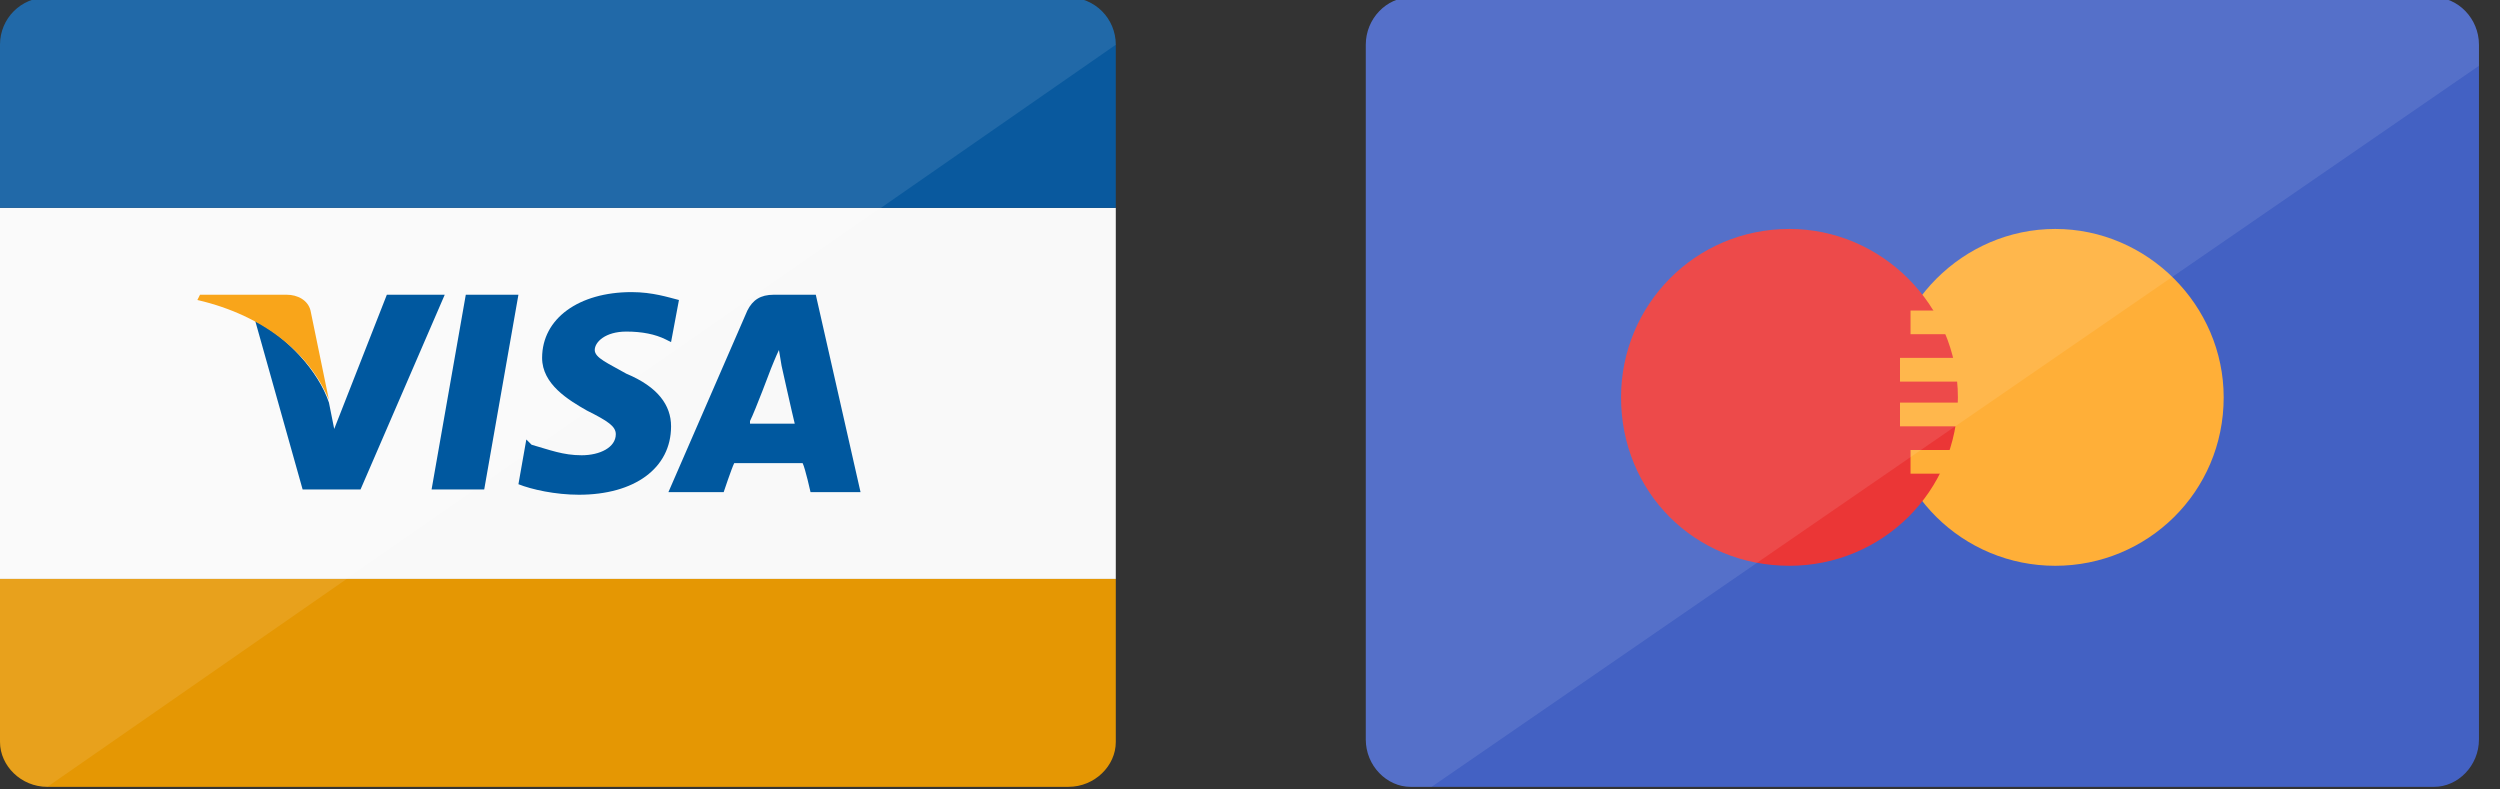
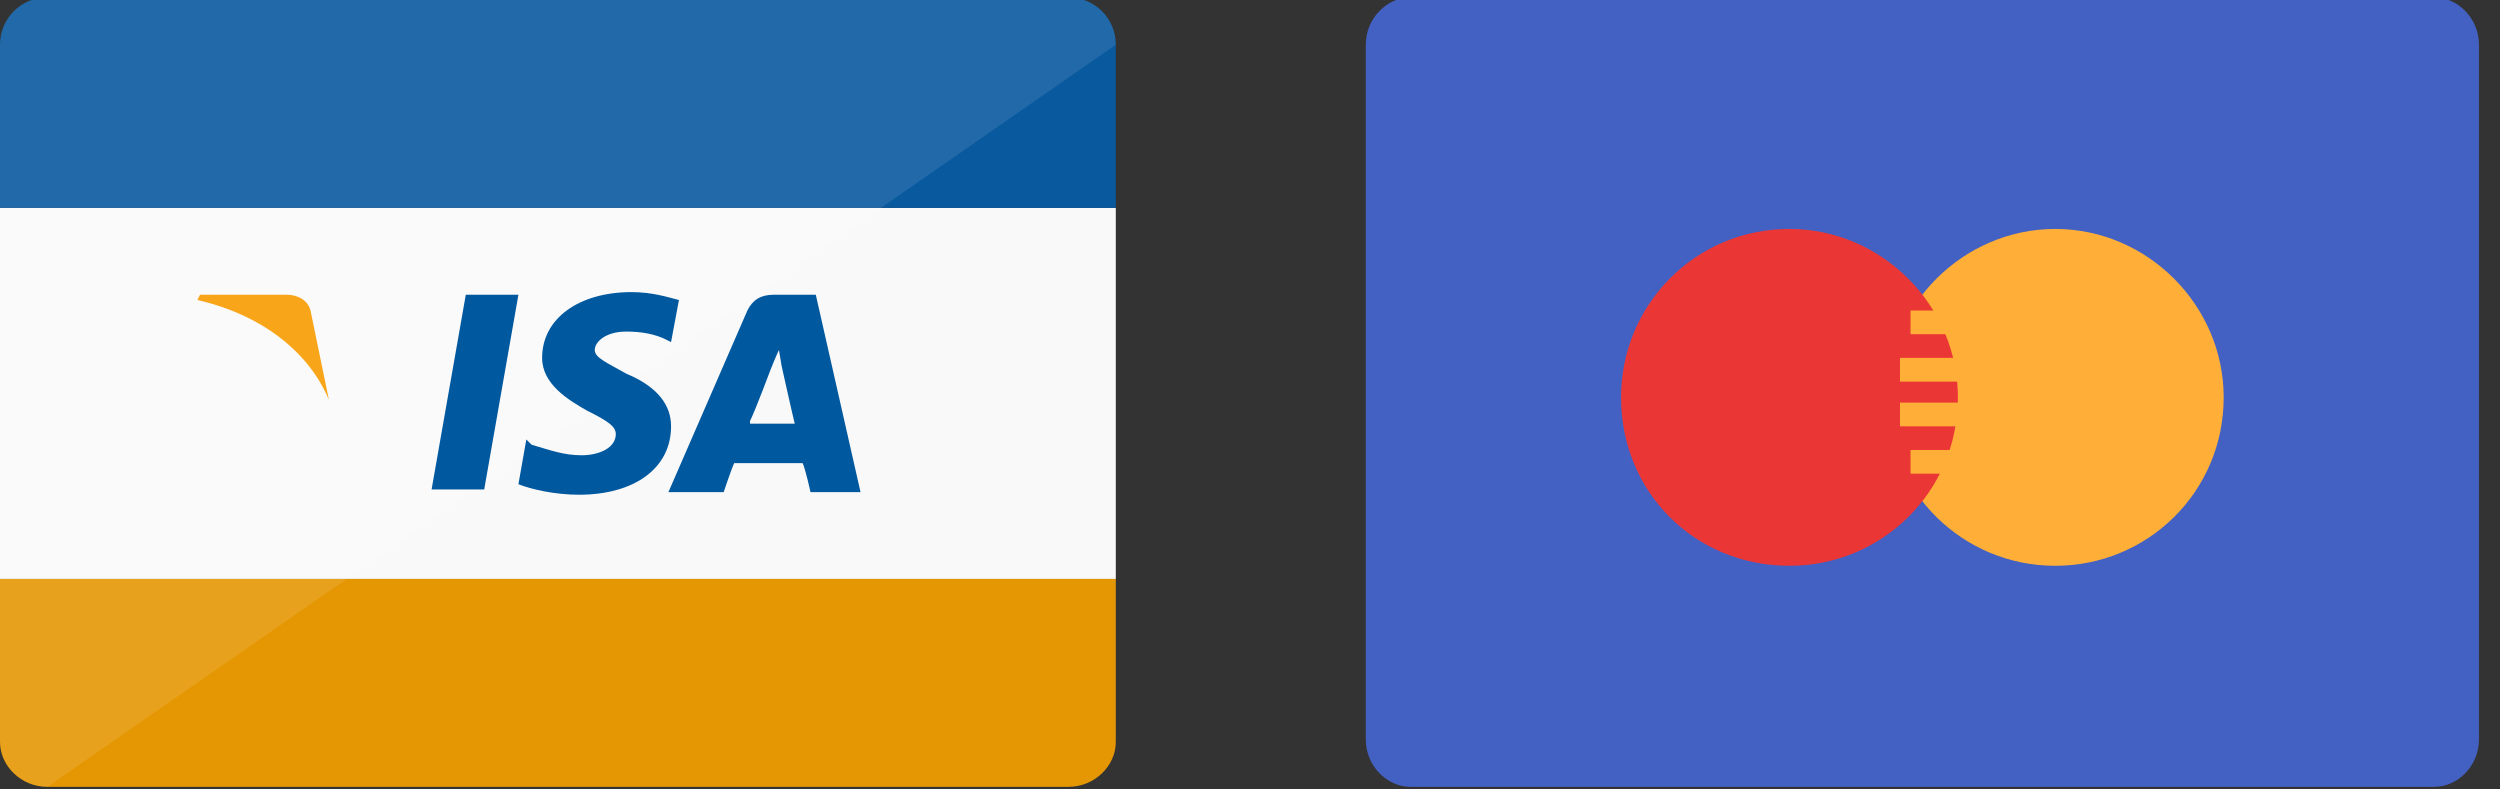
<svg xmlns="http://www.w3.org/2000/svg" version="1.2" viewBox="0 0 95 30" width="95" height="30">
  <rect x="0" y="0" width="95" height="30" fill="#333333" stroke="none" />
  <title>cards_all-svg</title>
  <style>
		.s0 { fill: #f9f9f9 } 
		.s1 { fill: #09599e } 
		.s2 { fill: #e59703 } 
		.s3 { opacity: .1;fill: #ffffff } 
		.s4 { fill: #00589f } 
		.s5 { fill: #f9a51a } 
		.s6 { fill: #4361c3 } 
		.s7 { fill: #ffaf38 } 
		.s8 { fill: #eb3636 } 
		.s9 { fill: #f7f6f4 } 
		.s10 { fill: #053385 } 
		.s11 { fill: #199ddb } 
		.s12 { fill: #2aa0d0 } 
		.s13 { fill: #ffffff } 
	</style>
  <g>
    <path class="s0" d="m0 7.9h42.4v14.1h-42.4z" />
    <path class="s1" d="m1.8-0.1h38.8c1 0 1.8 0.8 1.8 1.8v6.2h-42.4v-6.2c0-1 0.8-1.8 1.8-1.8z" />
    <path class="s2" d="m0 22h42.4v6.2c0 0.9-0.8 1.7-1.8 1.7h-38.8c-1 0-1.8-0.8-1.8-1.7z" />
    <path class="s3" d="m1.8 29.9c-1 0-1.8-0.8-1.8-1.8v-26.4c0-1 0.8-1.8 1.8-1.8h38.8c1 0 1.8 0.8 1.8 1.8" />
    <g>
      <path class="s4" d="m16.4 18.6l1.3-7.4h2l-1.3 7.4z" />
      <path class="s4" d="m25.8 11.4c-0.4-0.1-1-0.3-1.8-0.3-2 0-3.4 1-3.4 2.5 0 1 1 1.6 1.7 2 0.8 0.4 1.1 0.6 1.1 0.9 0 0.5-0.6 0.8-1.3 0.8-0.7 0-1.2-0.2-1.9-0.4l-0.2-0.2-0.3 1.7c0.5 0.2 1.4 0.4 2.3 0.4 2.1 0 3.5-1 3.5-2.6 0-0.8-0.5-1.5-1.7-2-0.7-0.4-1.2-0.6-1.2-0.9 0-0.3 0.4-0.7 1.2-0.7 0.6 0 1.1 0.1 1.5 0.3l0.2 0.1z" />
      <path fill-rule="evenodd" class="s4" d="m32.7 18.7h-1.9c0 0-0.2-0.9-0.3-1.1-0.3 0-2.4 0-2.6 0-0.1 0.2-0.4 1.1-0.4 1.1h-2.1l3-6.9c0.2-0.4 0.5-0.6 1-0.6h1.6zm-4.2-2.6h1.7c-0.1-0.4-0.5-2.2-0.5-2.2l-0.1-0.6c-0.1 0.2-0.3 0.7-0.3 0.7 0 0-0.6 1.6-0.8 2z" />
-       <path class="s4" d="m14.7 11.2l-2 5.1-0.2-1c-0.4-1.2-1.6-2.5-2.8-3.1l1.8 6.4h2.2l3.2-7.4h-2.2" />
      <path class="s5" d="m10.9 11.2h-3.3l-0.1 0.2c2.6 0.6 4.3 2.1 5 3.8l-0.7-3.4c-0.1-0.4-0.5-0.6-0.9-0.6z" />
    </g>
  </g>
  <path class="s6" d="m53.6-0.1h38.9c0.9 0 1.7 0.8 1.7 1.8v26.4c0 1-0.8 1.8-1.7 1.8h-38.9c-0.9 0-1.7-0.8-1.7-1.8v-26.4c0-1 0.8-1.8 1.7-1.8z" />
  <path class="s7" d="m78.1 8.7c3.5 0 6.4 2.9 6.4 6.4 0 3.6-2.9 6.4-6.4 6.4-3.5 0-6.4-2.8-6.4-6.4 0-3.5 2.9-6.4 6.4-6.4z" />
  <path class="s7" d="m72.6 11.8h4.4v0.9h-4.4z" />
  <path class="s8" d="m68 21.5c-3.6 0-6.4-2.8-6.4-6.4 0-3.5 2.8-6.4 6.4-6.4 3.5 0 6.4 2.9 6.4 6.4 0 3.6-2.9 6.4-6.4 6.4z" />
  <path class="s7" d="m72.6 18v-0.9h5.7v0.9zm0-6.2h5.8v0.9h-5.8zm5.3 2.7h-5.7v-0.9h5.7c0 0 0 0.9 0 0.9zm0 1.7h-5.7v-0.9h5.7c0 0 0 0.9 0 0.9z" />
-   <path class="s3" d="m53.6 29.9h0.8l39.8-27.4v-0.8c0-1-0.8-1.8-1.7-1.8h-38.9c-0.9 0-1.7 0.8-1.7 1.8v26.4c0 1 0.8 1.8 1.7 1.8z" />
  <g>
-     <path class="s9" d="m105.1-0.1h38.8c1 0 1.8 0.8 1.8 1.8v26.4c0 1-0.8 1.8-1.8 1.8h-38.8c-1 0-1.8-0.8-1.8-1.8v-26.4c0-1 0.8-1.8 1.8-1.8z" />
    <path fill-rule="evenodd" class="s10" d="m126.3 14.1l-4 6c-0.1 0.1-0.2 0.1-0.3 0.1h-1.3c-0.1 0-0.2-0.2-0.1-0.3l1.2-1.9-1.3-4c0-0.1 0.1-0.2 0.2-0.2h1.2q0.3 0 0.4 0.2l0.7 2.5 1.7-2.6c0 0 0.1-0.1 0.3-0.1h1.2c0.1 0 0.2 0.2 0.1 0.3zm-7.4 4.4h-1.1c-0.1 0-0.2-0.1-0.2-0.2v-0.4c0 0-0.6 0.7-1.7 0.7-0.6 0-1.1-0.2-1.5-0.6-0.4-0.5-0.6-1.2-0.5-1.9 0.3-1.5 1.4-2.5 2.8-2.5 0.6 0 1.2 0.2 1.4 0.6l0.1 0.1 0.1-0.4c0 0 0.1-0.1 0.2-0.1h1.2c0.2 0 0.2 0.1 0.2 0.2l-0.6 4.3c-0.1 0.1-0.2 0.2-0.4 0.2zm-1.1-3.2c-0.2-0.2-0.5-0.3-0.8-0.3-0.7 0-1.2 0.4-1.4 1.1q-0.1 0.6 0.2 0.9c0.2 0.3 0.5 0.4 0.8 0.4 0.7 0 1.3-0.5 1.4-1.2q0.1-0.5-0.2-0.9zm-6.4 0.8h-0.8c-0.2 0-0.3 0.2-0.4 0.4l-0.2 1.7c-0.1 0.2-0.2 0.3-0.4 0.3h-1.2c-0.1 0-0.2-0.1-0.2-0.2l1-6.6c0.1-0.2 0.2-0.4 0.4-0.4h2.5c0.9 0 1.5 0.3 1.9 0.7 0.3 0.4 0.4 1 0.3 1.7-0.3 1.7-1.3 2.4-2.9 2.4zm0.9-3c-0.3-0.3-0.7-0.3-1.1-0.3h-0.2c-0.1 0-0.2 0.1-0.2 0.2l-0.3 1.7h0.4c0.7 0 1.4 0 1.5-0.9 0-0.3 0-0.6-0.1-0.7z" />
    <path fill-rule="evenodd" class="s11" d="m139.8 18.3c0 0.1-0.2 0.3-0.4 0.3h-1c-0.1 0-0.2-0.2-0.2-0.3l1-6.7c0-0.1 0.1-0.2 0.2-0.2h1.2c0.2 0 0.3 0.2 0.3 0.3zm-2.9 0.3h-1.1c-0.1 0-0.2-0.2-0.2-0.3l0.1-0.4c0 0-0.7 0.7-1.7 0.7-0.6 0-1.2-0.1-1.6-0.6-0.4-0.5-0.5-1.2-0.4-1.9 0.2-1.4 1.4-2.4 2.7-2.4 0.6 0 1.2 0.1 1.5 0.5l0.1 0.1v-0.3c0-0.1 0.1-0.2 0.2-0.2h1.3c0.1 0 0.2 0.1 0.2 0.3l-0.7 4.2c0 0.1-0.2 0.3-0.4 0.3zm-1.1-3.3c-0.1-0.2-0.5-0.3-0.8-0.3-0.7 0-1.2 0.5-1.3 1.2q-0.1 0.5 0.1 0.9c0.2 0.2 0.5 0.3 0.9 0.3 0.7 0 1.2-0.5 1.4-1.2 0-0.3 0-0.6-0.3-0.9zm-6.4 0.9h-0.8c-0.1 0-0.3 0.1-0.3 0.3l-0.3 1.9c0 0.1-0.2 0.2-0.3 0.2h-1.3c-0.1 0-0.2-0.1-0.2-0.3l1-6.6c0-0.2 0.2-0.3 0.3-0.3h2.6c0.8 0 1.5 0.2 1.8 0.7 0.4 0.4 0.5 0.9 0.4 1.6-0.2 1.7-1.2 2.5-2.9 2.5zm0.9-3.1c-0.2-0.2-0.6-0.2-1.1-0.2h-0.2c-0.1 0-0.1 0.1-0.2 0.1l-0.3 1.8h0.4c0.7 0 1.4 0 1.5-1 0.1-0.3 0-0.5-0.1-0.7z" />
-     <path class="s3" d="m105.7 29.9c-1.3 0-2.4-1.1-2.4-2.5v-25c0-1.4 1.1-2.5 2.4-2.5h37.6c1.3 0 2.4 1.1 2.4 2.5" />
  </g>
  <path class="s12" d="m156.7 0h38.8c0.9 0 1.7 0.8 1.7 1.8v26.4c0 1-0.8 1.8-1.7 1.8h-38.8c-1 0-1.8-0.8-1.8-1.8v-26.4c0-1 0.8-1.8 1.8-1.8z" />
  <path fill-rule="evenodd" class="s12" d="m184.4 11.9v1.3c0 0.3-0.1 0.5-0.4 0.5h-3.1v0.4h3c0.3 0 0.5 0.2 0.5 0.5v1.3c0 0.2-0.2 0.4-0.5 0.4h-3v0.5h3.1c0.3 0 0.4 0.1 0.4 0.4v1.3c0 0.3-0.1 0.5-0.4 0.5h-5.3c-0.2 0-0.4-0.2-0.4-0.4 0 0.2-0.3 0.4-0.5 0.4h-1.7c-0.3 0-0.5-0.2-0.5-0.5v-2.5l-1.1 2.7c-0.1 0.2-0.2 0.3-0.4 0.3h-1.4q-0.3 0-0.4-0.3l-1.1-2.7v2.5c0 0.3-0.2 0.5-0.4 0.5h-3.6q-0.2 0-0.4-0.3l-0.6-1.5h-2.4l-0.7 1.5c0 0.2-0.2 0.3-0.4 0.3h-1.9c-0.1 0-0.2-0.1-0.3-0.3-0.1-0.1-0.1-0.3-0.1-0.4l3.1-6.6q0.1-0.3 0.4-0.3h2.3q0.3 0 0.4 0.3l2 4.3v-4.1c0-0.3 0.1-0.5 0.4-0.5h2.3c0.2 0 0.3 0.2 0.4 0.3l1.8 3.6 1.4-3.6c0-0.1 0.2-0.2 0.4-0.2h2.5c0.2 0 0.5 0.1 0.5 0.4 0-0.3 0.2-0.4 0.4-0.4h5.3c0.2 0 0.4 0.2 0.4 0.4zm-19 3.1l-0.4-0.9-0.4 0.9z" />
  <path fill-rule="evenodd" class="s12" d="m191.5 17.5v1q0 0.2-0.1 0.3-0.1 0.2-0.3 0.2h-1.2c-0.1 0-0.2-0.1-0.3-0.2l-1.7-1.7-1.6 1.7q-0.2 0.2-0.4 0.2h-1c-0.3 0-0.5-0.2-0.5-0.5v-6.6c0-0.3 0.2-0.4 0.5-0.4h1.2c0.1 0 0.2 0 0.3 0.1l1.6 1.9 1.5-1.9q0.2-0.1 0.4-0.1h1.2q0.2 0 0.3 0.1 0.1 0.1 0.1 0.3v1.2q0 0.1-0.1 0.3l-1.8 1.9 1.8 1.9q0.1 0.1 0.1 0.3zm-5.2-2.3l-1-1v2.1z" />
  <path class="s13" d="m164 15.4h2.1l-1.1-2.3z" />
  <path class="s13" d="m184.9 17.5l2.1-2.2-2.1-2.2z" />
  <path fill-rule="evenodd" class="s13" d="m191.9 17.5v1q0 0.4-0.2 0.6-0.3 0.3-0.6 0.3h-1.1q-0.4 0-0.7-0.3l-1.3-1.4-1.4 1.4c-0.2 0.2-0.4 0.3-0.7 0.3h-1q-0.3 0-0.5-0.1-0.1 0.1-0.4 0.1h-5.3q-0.2 0-0.4-0.1-0.2 0.1-0.5 0.1h-1.7c-0.5 0-0.9-0.4-0.9-0.9v-0.2l-0.3 0.7c-0.2 0.3-0.5 0.5-0.8 0.5h-1.4c-0.3 0-0.6-0.2-0.8-0.5l-0.2-0.7v0.3c0 0.5-0.4 0.9-0.9 0.9h-3.6c-0.4 0-0.7-0.2-0.8-0.6l-0.5-1.2h-1.8l-0.6 1.2c-0.1 0.3-0.4 0.6-0.8 0.6h-1.9q-0.4 0-0.7-0.4c-0.1-0.3-0.2-0.6 0-0.9l3-6.6c0.1-0.3 0.4-0.5 0.8-0.5h2.3c0.4 0 0.7 0.2 0.8 0.5l1.1 2.4v-2c0-0.5 0.4-0.9 0.9-0.9h2.3c0.3 0 0.6 0.2 0.8 0.5l1.3 2.7 1-2.7c0.2-0.3 0.5-0.6 0.9-0.6h2.5q0.3 0 0.5 0.2 0.2-0.2 0.4-0.2h5.3q0.3 0 0.4 0.2 0.2-0.2 0.5-0.2h1.2c0.2 0 0.5 0.2 0.6 0.3l1.3 1.5 1.2-1.5q0.3-0.3 0.7-0.3h1.2q0.3 0 0.6 0.3 0.2 0.3 0.2 0.6v1.2q0 0.3-0.2 0.6l-1.5 1.6 1.5 1.6q0.2 0.2 0.2 0.6zm-14.1-5.6h-2.5l-1.8 4.5-2.2-4.5h-2.2v6.2l-2.8-6.2h-2.4l-3 6.6h1.9l0.7-1.7h3l0.7 1.7h3.6v-4.7l1.9 4.7h1.4l2-4.8v4.8h1.7c0 0 0-6.6 0-6.6zm6.2 0h-5.3v6.6h5.3v-1.3h-3.5v-1.3h3.4v-1.3h-3.4v-1.4h3.5zm7.1 6.7v-1.1l-2.1-2.2 2.1-2.2v-1.2h-1.2l-1.9 2.2-1.9-2.2h-1.2v6.7h1l2.1-2.2 2 2.2z" />
-   <path class="s3" d="m156.7 30h0.7l39.8-27.4v-0.8c0-1-0.8-1.8-1.7-1.8h-38.8c-1 0-1.8 0.8-1.8 1.8v26.4c0 1 0.8 1.8 1.8 1.8z" />
+   <path class="s3" d="m156.7 30l39.8-27.4v-0.8c0-1-0.8-1.8-1.7-1.8h-38.8c-1 0-1.8 0.8-1.8 1.8v26.4c0 1 0.8 1.8 1.8 1.8z" />
</svg>